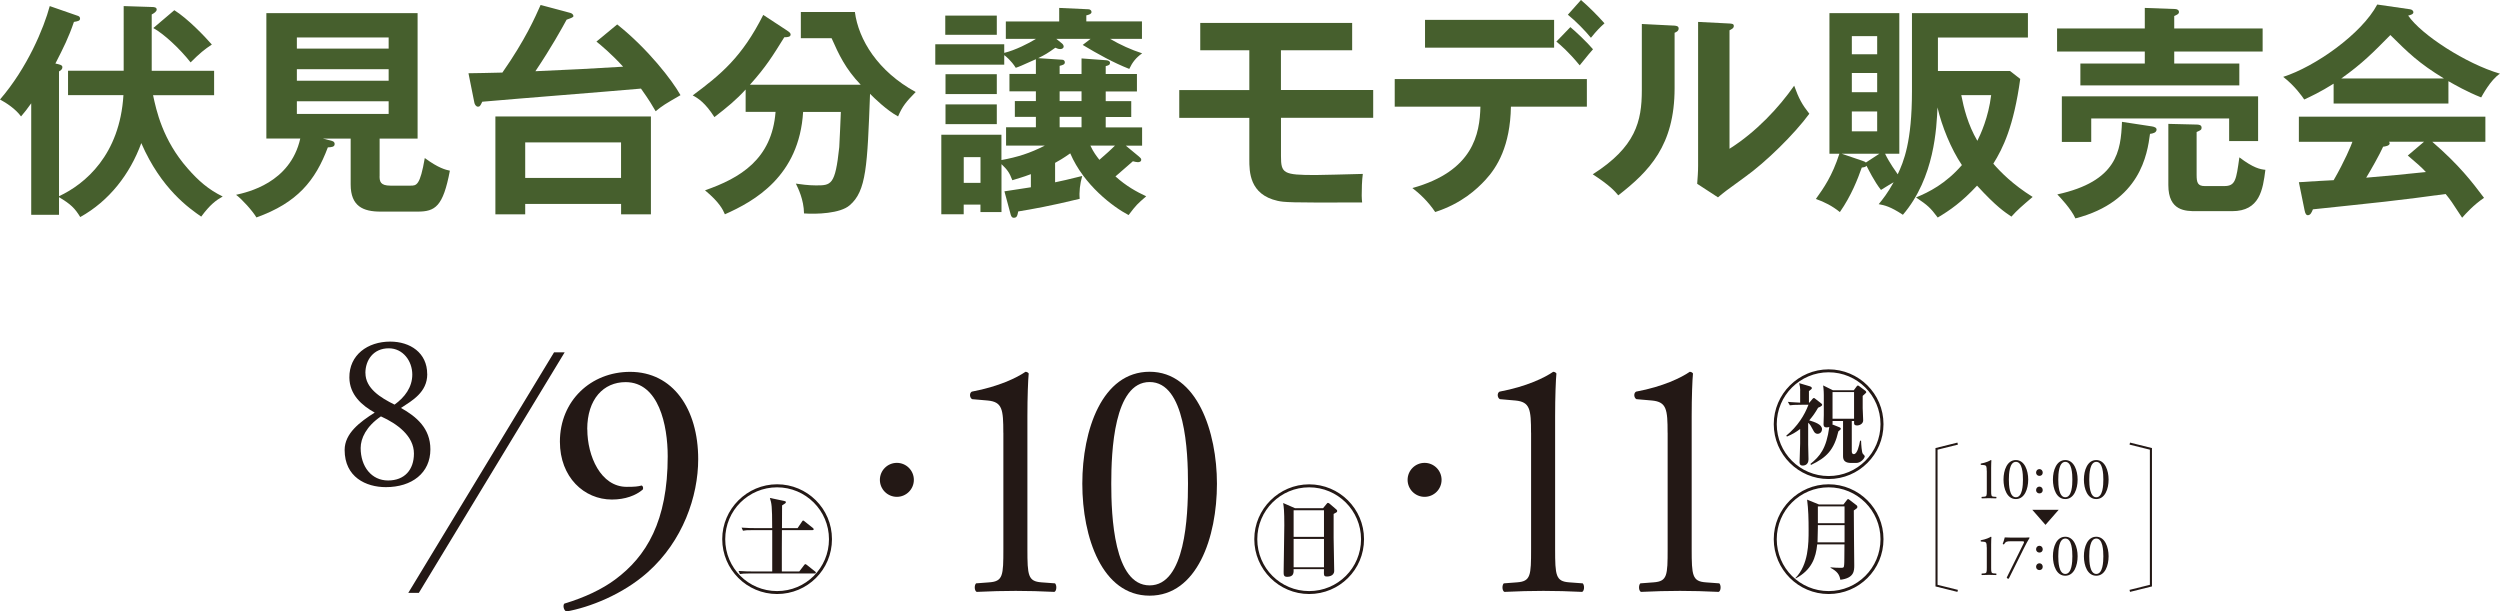
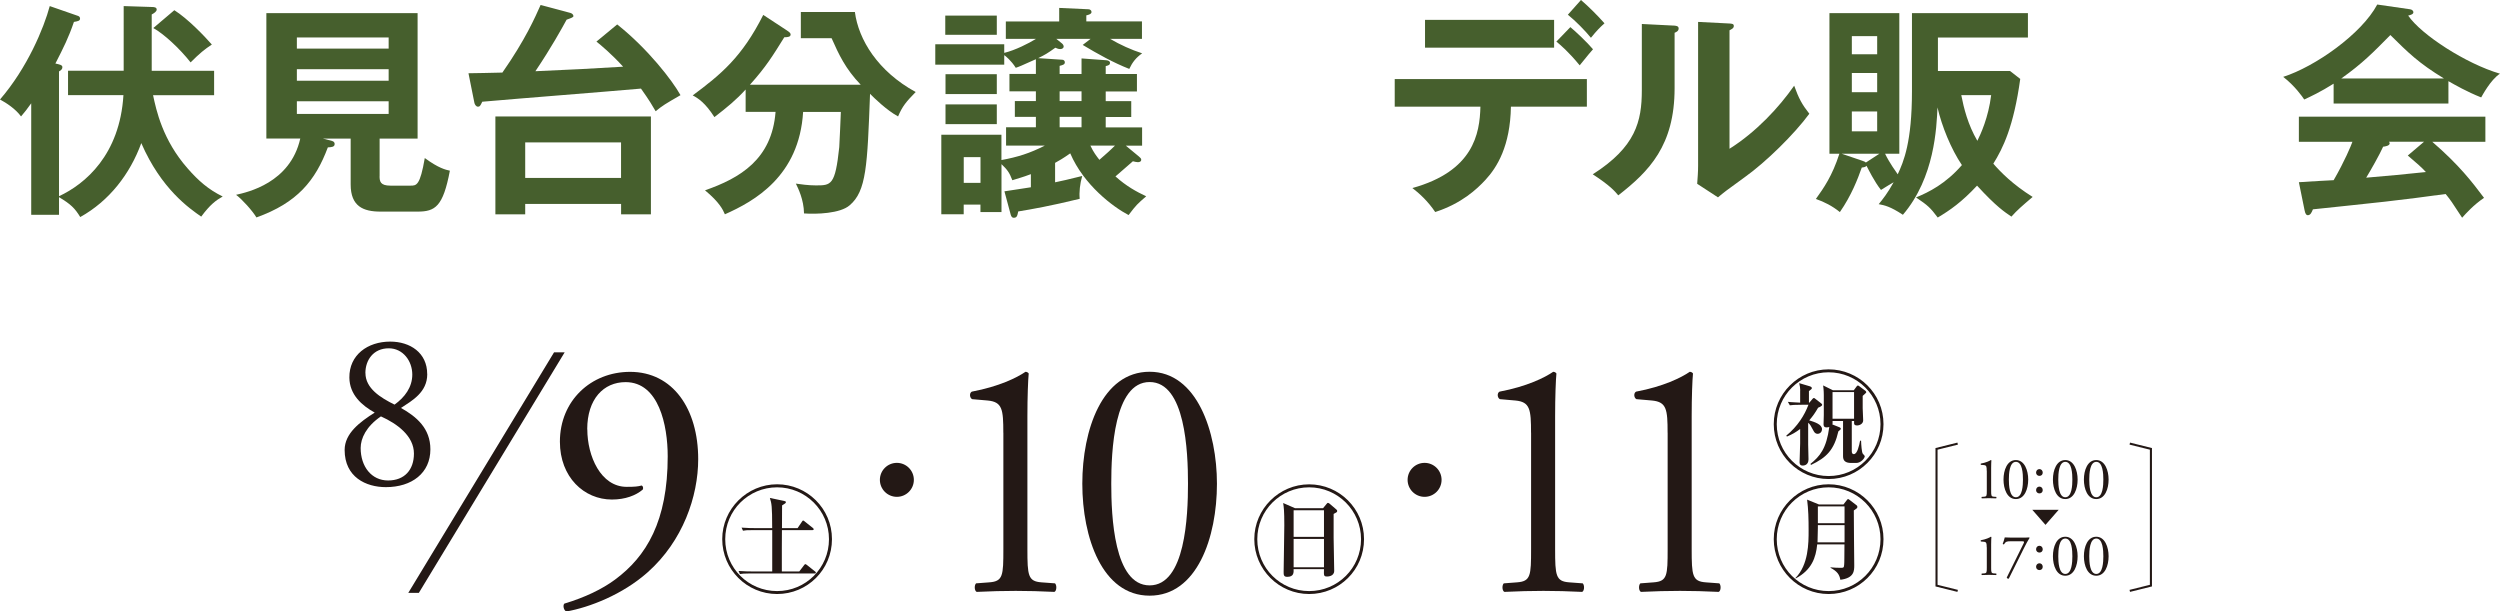
<svg xmlns="http://www.w3.org/2000/svg" id="b" viewBox="0 0 518.08 126.71">
  <defs>
    <style>.d{fill:#231815;}.e{fill:#465f2d;}.f{fill:none;stroke:#231815;stroke-miterlimit:10;stroke-width:.43px;}</style>
  </defs>
  <g id="c">
    <path class="d" d="M88.54,77.53c0,3.78-3.14,5.49-5.44,7.01,3.19,1.8,6.09,4.2,6.09,8.58,0,4.89-3.82,7.83-9.23,7.83-4.11,0-8.54-2.07-8.54-7.7,0-3.46,3.18-5.81,6.23-7.75-2.67-1.48-5.2-3.69-5.25-7.24-.05-4.7,3.78-7.47,8.47-7.47,4.1,0,7.66,2.3,7.66,6.73ZM85.78,93.99c0-3.64-3.46-6.18-6.84-7.7-3.05,2.07-4.2,4.56-4.2,6.55,0,3.87,2.26,6.73,5.68,6.73s5.36-2.21,5.36-5.58ZM75.73,77.3c0,3.18,3.13,5.12,6.03,6.55,2.12-1.52,3.68-3.6,3.68-6.23,0-2.81-1.93-5.44-4.88-5.44-3.18,0-4.84,2.44-4.84,5.12Z" />
    <polygon class="d" points="84.61 122.86 86.8 122.86 117.02 73.01 114.82 73.01 84.61 122.86" />
    <circle class="d" cx="185.86" cy="99.44" r="3.52" />
    <path class="d" d="M121.71,88.97c0,5.53,2.77,11.92,8.16,11.92,1.77,0,2.27-.07,3.12-.28.28.14.36.57.21.85-1.42,1.21-3.62,2.06-6.39,2.06-5.75,0-10.78-4.61-10.78-11.99,0-8.51,6.46-14.47,14.54-14.47,8.87,0,14.12,7.66,14.12,18.09,0,7.73-3.19,16.96-10.43,23.41-5.25,4.68-12.13,7.31-16.88,8.16-.57-.21-.78-1.28-.43-1.63,4.26-1.28,7.8-2.98,10.5-4.97,6.53-4.82,10.92-12.13,10.92-25.54,0-6.46-1.84-15.39-8.73-15.39-4.54,0-7.95,3.48-7.95,9.79Z" />
    <path class="d" d="M161.04,123.1c-6.27,0-11.37-5.1-11.37-11.37s5.15-11.37,11.37-11.37,11.37,5.03,11.37,11.37-5.1,11.37-11.37,11.37ZM161.04,100.99c-5.91,0-10.75,4.77-10.75,10.75s4.81,10.75,10.75,10.75,10.75-4.79,10.75-10.75-4.86-10.75-10.75-10.75ZM168.83,118.84h-13.49c-1.22,0-1.5.05-2,.12l-.29-.64c1.17.1,2.43.1,2.62.1h4.36v-8.56h-4.08c-1.19,0-1.45.02-1.98.12l-.29-.64c1.17.1,2.34.1,2.6.1h3.74c0-4.67-.12-5.1-.48-6.25l2.96.62c.21.05.36.1.36.24,0,.21-.14.29-.79.69,0,.62,0,3.96-.02,4.7h3.24l.9-1.33c.1-.14.14-.24.26-.24.1,0,.19.1.33.21l1.67,1.33c.1.07.17.17.17.26,0,.17-.14.19-.26.19h-6.32c0,.29-.02,3.6-.02,3.77v4.79h3.62l1-1.31c.07-.1.17-.21.26-.21.07,0,.21.1.33.19l1.65,1.31c.07.05.19.14.19.26,0,.17-.14.19-.26.19Z" />
    <path class="d" d="M207.92,89.67c0-4.82-.2-6.38-3.23-6.67l-3.23-.28c-.54-.28-.61-1.28-.07-1.56,5.66-1.06,9.37-2.91,11.12-4.11.27,0,.54.14.67.35-.13,1.28-.27,4.82-.27,8.87v27.53c0,5.46.13,6.67,2.9,6.88l2.83.21c.4.43.34,1.56-.13,1.77-2.63-.14-5.66-.21-8.02-.21s-5.46.07-8.09.21c-.47-.21-.54-1.35-.13-1.77l2.76-.21c2.83-.21,2.9-1.42,2.9-6.88v-24.12Z" />
    <path class="d" d="M252.19,100.24c0,11.14-4.11,23.2-13.95,23.2s-13.95-12.06-13.95-23.2,4.11-23.2,13.95-23.2,13.95,12.49,13.95,23.2ZM230.29,100.24c0,6.67.54,21.07,7.95,21.07s7.95-14.4,7.95-21.07-.54-21.07-7.95-21.07-7.95,14.4-7.95,21.07Z" />
    <path class="d" d="M271.3,123.1c-6.27,0-11.37-5.1-11.37-11.37s5.15-11.36,11.37-11.36,11.37,5.03,11.37,11.36-5.1,11.37-11.37,11.37ZM271.3,100.99c-5.91,0-10.75,4.77-10.75,10.75s4.82,10.75,10.75,10.75,10.75-4.79,10.75-10.75-4.86-10.75-10.75-10.75ZM276.37,106.51c0,.43-.02,2.62,0,4.98,0,1.07.12,5.84.12,6.81,0,1.17-1.36,1.17-1.45,1.17-.71,0-.71-.14-.67-1.53h-6.29c.02.74.05,1.6-1.33,1.6-.74,0-.74-.43-.74-1.03,0-.81.14-8.15.14-9.67,0-3.03-.1-3.72-.24-4.6l2.45,1.07h5.82l.71-.86c.12-.14.19-.24.31-.24s.24.1.36.19l1.33,1.14c.12.09.22.21.22.36,0,.24-.22.33-.74.6ZM274.37,105.75h-6.29v5.51h6.29v-5.51ZM274.37,111.69h-6.29v5.87h6.29v-5.87Z" />
    <circle class="d" cx="295.22" cy="99.44" r="3.52" />
    <path class="d" d="M317.28,89.67c0-4.82-.2-6.38-3.23-6.67l-3.23-.28c-.54-.28-.61-1.28-.07-1.56,5.66-1.06,9.37-2.91,11.12-4.11.27,0,.54.14.67.35-.13,1.28-.27,4.82-.27,8.87v27.53c0,5.46.13,6.67,2.9,6.88l2.83.21c.4.43.34,1.56-.13,1.77-2.63-.14-5.66-.21-8.02-.21s-5.46.07-8.09.21c-.47-.21-.54-1.35-.13-1.77l2.76-.21c2.83-.21,2.9-1.42,2.9-6.88v-24.12Z" />
    <path class="d" d="M345.58,89.67c0-4.82-.2-6.38-3.23-6.67l-3.23-.28c-.54-.28-.61-1.28-.07-1.56,5.66-1.06,9.37-2.91,11.12-4.11.27,0,.54.14.67.35-.13,1.28-.27,4.82-.27,8.87v27.53c0,5.46.13,6.67,2.9,6.88l2.83.21c.4.43.34,1.56-.13,1.77-2.63-.14-5.66-.21-8.02-.21s-5.46.07-8.09.21c-.47-.21-.54-1.35-.13-1.77l2.76-.21c2.83-.21,2.9-1.42,2.9-6.88v-24.12Z" />
    <path class="d" d="M390.32,87.9c0,6.27-5.1,11.37-11.37,11.37s-11.37-5.1-11.37-11.37,5.15-11.36,11.37-11.36,11.37,5.03,11.37,11.36ZM368.2,87.9c0,5.94,4.82,10.75,10.75,10.75s10.75-4.79,10.75-10.75-4.86-10.75-10.75-10.75-10.75,4.77-10.75,10.75ZM373.07,80.9c0-.43-.1-1.07-.22-1.5l2.26.67c.12.05.36.14.36.36,0,.17-.07.21-.6.62v2.41h.07l.67-.79c.07-.1.17-.19.29-.19.07,0,.12.02.26.14l1.26.98c.07.07.19.17.19.29,0,.24-.53.48-.84.6-.62,1.07-1.03,1.67-1.84,2.62,1.15.36,2.65.83,2.65,1.84,0,.45-.33.95-.93.95-.33,0-.62-.21-.79-.55-.62-1.14-.74-1.41-1.15-1.74v4.51c0,.43.07,2.57.07,3.07,0,1.29-1.07,1.29-1.21,1.29-.64,0-.64-.5-.64-.72,0-.43.12-3.26.12-3.88v-2.98c-.93.69-1.62,1.1-2.74,1.57l-.14-.19c2.36-1.93,3.79-4.24,4.6-6.41h-1c-1.95,0-2.48.07-2.86.12l-.41-.72c.43.05.57.07,2.55.17v-2.53ZM379.76,87.76c0,.1-.02.14-.05.19l1.5.6c.12.05.26.14.26.29,0,.17-.14.26-.5.55-.88,3.84-2.45,5.43-5.67,6.96l-.12-.21c1.91-1.55,3.31-3.12,3.91-7.67-.09.05-.29.1-.55.1-.64,0-.64-.43-.64-.69s.05-1.59.05-1.88v-4.15c0-.12,0-1.07-.14-1.98l2.02,1h4.34l.6-.81c.07-.1.17-.17.24-.17.1,0,.19.07.26.12l1.31.98c.07.07.17.17.17.26,0,.14-.05.17-.74.79v2.55c0,.36.1,2.15.1,2.53,0,.67-.69,1.05-1.29,1.05-.43,0-.59-.21-.59-.43v-.5h-.48v6.25c0,.31.07.62.43.62.72,0,1.1-1.79,1.29-2.79l.21.02c.02.86.14,2.34.33,2.65.05.1.43.43.43.55,0,.43-.81,1.4-1.76,1.4h-1.05c-1.19,0-1.69-.45-1.69-1.38v-7.32h-2.17v.55ZM379.76,86.78h4.46v-5.53h-4.46v5.53Z" />
    <path class="d" d="M378.95,123.1c-6.27,0-11.37-5.1-11.37-11.37s5.15-11.37,11.37-11.37,11.37,5.03,11.37,11.37-5.1,11.37-11.37,11.37ZM378.95,100.99c-5.91,0-10.75,4.77-10.75,10.75s4.82,10.75,10.75,10.75,10.75-4.79,10.75-10.75-4.86-10.75-10.75-10.75ZM384.17,105.78c-.02,1.79.09,9.72.09,11.34,0,1.17,0,2.67-2.88,3.03-.19-1.1-.67-1.76-2.03-2.48v-.1c.55.07,1.65.1,2,.1.5,0,.69,0,.76-.24.1-.31.1-1.53.1-1.95,0-.5,0-2.29.02-2.67h-5.65c-.26,2.72-1.12,5.29-4.45,7.06l-.07-.07c2.74-2.77,2.74-7.25,2.74-9.87,0-2.43-.05-4.36-.31-6.39l2.45,1h5.08l.67-.86c.12-.14.19-.26.29-.26s.21.1.33.19l1.43,1.1c.1.07.17.19.17.33,0,.26-.17.36-.74.74ZM382.25,108.83h-5.53v.55c0,.79-.07,2.86-.07,3.01h5.6v-3.55ZM382.25,104.94h-5.53v3.48h5.53v-3.48Z" />
    <path class="d" d="M411.71,113.43c0-.84-.04-1.11-.59-1.16l-.59-.05c-.1-.05-.11-.22-.01-.27,1.04-.19,1.72-.51,2.04-.72.05,0,.1.02.12.06-.02.22-.05.84-.05,1.54v4.79c0,.95.02,1.16.53,1.2l.52.04c.08.07.06.27-.02.31-.48-.02-1.04-.04-1.47-.04s-1,.01-1.48.04c-.09-.04-.1-.23-.02-.31l.51-.04c.52-.04.53-.25.53-1.2v-4.2Z" />
    <path class="d" d="M416.61,112.17c-.69,0-.96.04-1.32.63-.09.04-.21.01-.26-.1.12-.33.31-.86.42-1.33.2.02.63.04,1.31.04h2.09c.68,0,1.51,0,1.65-.04.05.01.09.06.09.11-.34.53-.7,1.19-1.16,2.11l-3.15,6.33c-.2.02-.38-.07-.42-.23l3.49-7.06c.19-.37.12-.46-.27-.46h-2.47Z" />
    <path class="d" d="M421.94,113.83c0-.42.3-.73.69-.73.42,0,.69.33.69.73s-.27.68-.69.68c-.36,0-.69-.26-.69-.68ZM421.94,117.46c0-.42.3-.73.69-.73.42,0,.69.33.69.73s-.27.68-.69.68c-.36,0-.69-.26-.69-.68Z" />
    <path class="d" d="M430.55,115.27c0,1.94-.75,4.04-2.56,4.04s-2.56-2.1-2.56-4.04.75-4.04,2.56-4.04,2.56,2.17,2.56,4.04ZM426.54,115.27c0,1.16.1,3.67,1.46,3.67s1.46-2.51,1.46-3.67-.1-3.67-1.46-3.67-1.46,2.51-1.46,3.67Z" />
    <path class="d" d="M436.97,115.27c0,1.94-.75,4.04-2.56,4.04s-2.56-2.1-2.56-4.04.75-4.04,2.56-4.04,2.56,2.17,2.56,4.04ZM432.96,115.27c0,1.16.1,3.67,1.46,3.67s1.46-2.51,1.46-3.67-.1-3.67-1.46-3.67-1.46,2.51-1.46,3.67Z" />
    <path class="d" d="M411.71,97.54c0-.84-.04-1.11-.59-1.16l-.59-.05c-.1-.05-.11-.22-.01-.27,1.04-.19,1.72-.51,2.04-.72.05,0,.1.02.12.06-.02.22-.05.84-.05,1.54v4.79c0,.95.02,1.16.53,1.2l.52.04c.08.07.06.27-.02.31-.48-.02-1.04-.04-1.47-.04s-1,.01-1.48.04c-.09-.04-.1-.23-.02-.31l.51-.04c.52-.04.53-.25.53-1.2v-4.2Z" />
    <path class="d" d="M420.31,99.38c0,1.94-.75,4.04-2.56,4.04s-2.56-2.1-2.56-4.04.75-4.04,2.56-4.04,2.56,2.17,2.56,4.04ZM416.3,99.38c0,1.16.1,3.67,1.46,3.67s1.46-2.51,1.46-3.67-.1-3.67-1.46-3.67-1.46,2.51-1.46,3.67Z" />
    <path class="d" d="M421.94,97.94c0-.42.3-.73.69-.73.42,0,.69.33.69.73s-.27.68-.69.68c-.36,0-.69-.26-.69-.68ZM421.94,101.57c0-.42.3-.73.69-.73.42,0,.69.33.69.73s-.27.68-.69.68c-.36,0-.69-.26-.69-.68Z" />
    <path class="d" d="M430.55,99.38c0,1.94-.75,4.04-2.56,4.04s-2.56-2.1-2.56-4.04.75-4.04,2.56-4.04,2.56,2.17,2.56,4.04ZM426.54,99.38c0,1.16.1,3.67,1.46,3.67s1.46-2.51,1.46-3.67-.1-3.67-1.46-3.67-1.46,2.51-1.46,3.67Z" />
    <path class="d" d="M436.97,99.38c0,1.94-.75,4.04-2.56,4.04s-2.56-2.1-2.56-4.04.75-4.04,2.56-4.04,2.56,2.17,2.56,4.04ZM432.96,99.38c0,1.16.1,3.67,1.46,3.67s1.46-2.51,1.46-3.67-.1-3.67-1.46-3.67-1.46,2.51-1.46,3.67Z" />
    <polygon class="d" points="423.89 108.77 421.16 105.65 426.62 105.65 423.89 108.77" />
    <polyline class="f" points="405.69 122.45 401.31 121.36 401.31 93.02 405.69 91.93" />
    <polyline class="f" points="441.36 122.45 445.74 121.36 445.74 93.02 441.36 91.93" />
    <path class="e" d="M14.1,19.72v-5.06h11.53V1.26l5.9.19c.47,0,.94.09.94.52s-.52.75-1.03,1.03v11.67h12.93v5.06h-12.65c.66,3.09,1.97,9.28,7.17,15.18,2.25,2.58,4.36,4.4,7.26,5.81-1.41.8-2.62,1.69-4.45,4.17-2.44-1.69-8.29-5.72-12.42-15.23-2.34,6.42-6.65,11.99-12.65,15.32-1.12-1.83-1.97-2.67-4.4-4.12v3.65h-5.76v-23.1c-.8,1.12-1.45,1.97-2.11,2.72-1.12-1.55-3.05-2.81-4.36-3.51C5.67,14.06,9.09,5.81,10.31,1.26l5.67,1.97c.33.09.61.23.61.61,0,.47-.42.56-1.27.7-1.08,3.19-2.16,5.34-3.84,8.62.8.19,1.45.28,1.45.75,0,.42-.28.66-.7.89v25.86c5.43-2.53,12.6-8.57,13.35-20.94h-11.48ZM36.12,2.11c2.76,1.73,6.23,5.34,7.78,7.12-1.45.94-2.58,1.87-4.4,3.7-2.25-2.86-5.53-5.9-7.73-7.12l4.36-3.7Z" />
    <path class="e" d="M78.66,36.5c0,1.08.14,1.97,2.25,1.97h4.17c1.22,0,1.97,0,2.95-5.72,2.86,2.11,4.36,2.44,5.2,2.62-1.41,7.45-3.04,8.48-6.7,8.48h-7.68c-3.56,0-6.18-1.08-6.18-5.62v-9.51h-5.76l1.69.42c.28.09.75.19.75.7,0,.61-.61.66-1.41.7-2.58,6.89-6.32,11.48-14.8,14.52-.8-1.36-3-3.8-4.22-4.69,2.3-.52,11.24-2.44,13.31-11.67h-7.03V2.72h31.34v26h-7.87v7.78ZM80.54,10.07v-2.3h-19.02v2.3h19.02ZM61.52,14.34v2.39h19.02v-2.39h-19.02ZM61.52,20.99v2.62h19.02v-2.62h-19.02Z" />
    <path class="e" d="M127.9,5.06c6.37,5.06,11.43,11.62,13.12,14.66-3.23,1.87-3.65,2.11-5.15,3.33-.66-1.12-1.26-2.2-3.04-4.69-9.14.8-23.75,1.92-32.89,2.72-.42.89-.52,1.03-.89,1.03-.42,0-.7-.52-.75-.84l-1.22-6.09c1.27,0,4.69-.09,7.03-.14,4.78-6.84,6.79-11.48,7.92-14.01l6.14,1.64c.37.09.66.37.66.66,0,.23-.33.37-1.41.75-1.08,1.97-3.14,5.72-6.47,10.68,9.32-.42,10.35-.47,18.18-.94-2.44-2.67-4.59-4.45-5.53-5.2l4.31-3.56ZM108.84,42.26v2.16h-6.18v-20.29h32.23v20.29h-6.18v-2.16h-19.86ZM128.7,36.87v-7.36h-19.86v7.36h19.86Z" />
    <path class="e" d="M154.52,23.19v-4.64c-1.97,2.16-3.79,3.65-6.47,5.72-1.92-3-3.42-3.94-4.5-4.5,5.86-4.36,10.21-7.92,14.62-16.68l4.92,3.23c.33.23.75.47.75.84,0,.47-.56.56-1.31.56-2.39,3.84-3.79,6.14-7.12,9.84h22.96c-3.19-3.33-4.54-6.28-6.04-9.65h-6.37V2.48h11.2c.75,5.76,4.78,12.32,12.6,16.59-1.97,2.01-2.76,2.95-3.65,5.06-2.39-1.31-4.92-3.79-5.81-4.69-.56,14.95-.75,20.15-4.22,23.1-1.97,1.73-6.93,1.87-9.46,1.69-.05-2.9-1.22-5.2-1.69-6.18.98.14,2.58.37,4.12.37,3.19,0,4.03,0,4.87-7.92.09-1.12.28-6.28.33-7.31h-7.82c-.8,13.35-10.12,18.51-16.21,21.22-.42-.98-1.12-2.48-4.12-4.97,7.26-2.53,13.87-6.42,14.62-16.26h-6.18Z" />
    <path class="e" d="M208.49,30.17v-3.79h6.18v-2.16h-4.36v-3.28h4.36v-2.01h-5.48v-3.61h5.48v-3.05c-3.14,1.41-3.47,1.55-4.17,1.78-.94-1.5-2.16-2.48-2.39-2.62v1.97h-14.29v-4.22h14.29v1.78c2.3-.56,5.15-2.01,6.56-2.9h-6.23v-3.61h11.06V1.64l6.09.28c.28,0,.61.23.61.56,0,.42-.61.61-1.08.7v1.26h11.53v3.61h-6.61c2.16,1.26,4.36,2.25,6.65,3-1.26.89-2.01,1.83-2.67,3.23-3.33-1.31-6.51-3.09-9.65-4.97l1.64-1.26h-7.12l1.17.94c.19.14.37.42.37.66,0,.28-.28.52-.7.52-.37,0-.61-.09-1.03-.28-1.64,1.17-2.11,1.45-3.56,2.16l5.01.33c.23,0,.52.19.52.52,0,.47-.37.56-1.08.75v1.69h4.54v-3.23l5.06.37c.28,0,.84.14.84.52,0,.47-.33.56-.89.7v1.64h6.47v3.61h-6.47v2.01h5.29v3.28h-5.29v2.16h7.54v3.79h-3.37l2.72,2.25c.28.23.47.42.47.66,0,.42-.42.51-.7.51s-.61-.09-1.03-.19c-.61.51-3.09,2.72-3.61,3.14,2.3,2.06,4.31,3.14,6.37,4.12-1.83,1.59-2.06,1.78-3.65,3.89-3.23-1.69-9.28-6.23-12.09-12.79-1.59,1.12-2.39,1.55-3.14,1.97v4.03c.52-.09,3.47-.75,5.62-1.31-.47,1.59-.66,3.42-.52,4.73-6.14,1.5-9.93,2.16-12.74,2.62-.19.94-.28,1.31-.94,1.31-.37,0-.52-.33-.61-.61l-1.31-4.87c.75-.09,4.45-.7,5.48-.84v-2.72c-1.73.66-2.86.94-3.84,1.26-.61-1.64-1.12-2.25-2.25-3.33v9.93h-4.36v-1.55h-3.47v2.01h-4.64v-16.49h12.46v5.25c3.33-.61,5.9-1.41,9-3h-8.06ZM206.57,3.23v3.98h-10.68v-3.98h10.68ZM206.57,15.37v4.12h-10.63v-4.12h10.63ZM206.57,21.64v4.08h-10.63v-4.08h10.63ZM203.19,37.9v-5.34h-3.47v5.34h3.47ZM219.59,18.93v2.01h4.54v-2.01h-4.54ZM219.59,24.22v2.16h4.54v-2.16h-4.54ZM225.96,30.17c.66,1.41,1.26,2.16,1.87,2.95,1.03-.89,2.3-2.01,3.23-2.95h-5.11Z" />
-     <path class="e" d="M265.46,18.65h19.11v5.76h-19.11v7.92c0,3.61.47,3.94,7.17,3.94,1.03,0,6.51-.14,9.79-.23-.19,1.36-.23,3.14-.23,4.5,0,.66.05.89.09,1.41-15.37.09-16.21-.05-17.52-.33-5.86-1.31-5.86-6.09-5.86-8.57v-8.62h-14.52v-5.76h14.52v-8.25h-10.17v-5.67h31.48v5.67h-14.76v8.25Z" />
    <path class="e" d="M289.03,22.11v-5.72h39.82v5.72h-15.74c-.14,8.15-2.86,12.56-5.29,15.18-1.78,1.92-4.92,4.87-10.4,6.65-1.5-2.25-3.37-3.94-4.73-4.97,12.65-3.51,13.96-11.24,14.1-16.87h-17.76ZM322.06,4.12v5.76h-26.75v-5.76h26.75ZM325.43,5.62c1.03.84,3.56,3.23,4.69,4.59-.61.66-.8.94-2.76,3.33-2.34-2.86-4.03-4.26-4.83-4.92l2.9-3ZM327.63,0c1.64,1.41,3.42,3.19,4.87,4.83-.98.89-1.55,1.45-2.81,3-1.17-1.45-3.19-3.51-4.78-4.78l2.72-3.05Z" />
    <path class="e" d="M346.79,5.29c.47.05,1.08.05,1.08.61,0,.52-.47.75-.84.89v11.48c0,11.9-5.29,17.24-11.67,22.21-.75-.89-1.69-2.01-5.29-4.36,8.9-5.67,10.17-10.96,10.17-17.43V4.97l6.56.33ZM358.41,4.87c.52.05.89.05.89.52s-.47.66-.89.89v24.55c5.57-3.51,10.26-8.57,13.4-13.07.98,2.72,1.64,3.89,3.14,5.81-3.09,4.22-9,10.03-13.4,13.16-3.89,2.81-4.31,3.14-5.53,4.17l-4.31-2.81c.09-1.26.19-2.44.19-3.7V4.54l6.51.33Z" />
    <path class="e" d="M418.66,16.35c-1.36,9.84-3.56,14.34-5.58,17.57,1.55,1.78,4.03,4.31,8.15,6.89-2.3,1.97-3.14,2.67-4.4,4.08-1.31-.89-3.09-2.01-7.12-6.42-3.19,3.42-5.62,5.11-8.15,6.61-1.55-2.06-2.01-2.48-4.5-4.17,2.67-1.08,6.18-2.86,9.51-6.7-2.25-3.33-4.17-8.06-5.06-11.95-.19,4.12-.56,14.52-7.17,22.25-2.62-1.73-3.8-1.97-5.01-2.2.8-.98,1.87-2.3,3.09-4.54-.28.14-1.73,1.03-2.62,1.59-1.41-1.78-2.58-4.22-3-5.01-.14.23-.52.33-.98.37-.84,2.39-2.16,5.81-4.54,9.23-1.55-1.26-3.23-2.11-4.97-2.72,1.64-2.3,3.37-4.73,4.87-9.37h-2.06V2.72h14.48v29.14h-2.95c.89,1.87,2.3,3.79,2.62,4.26,1.22-2.62,2.95-6.65,2.95-17.24V2.72h24.03v5.06h-18.65v6.93h14.94l2.11,1.64ZM389.48,31.86h-7.82l4.26,1.45c.47.14.56.23.75.37l2.81-1.83ZM389.01,11.24v-3.75h-5.25v3.75h5.25ZM383.76,15.13v3.98h5.25v-3.98h-5.25ZM383.76,23.1v4.12h5.25v-4.12h-5.25ZM406.44,19.72c.52,2.67,1.36,6.09,3.33,9.46.66-1.31,2.3-4.83,2.86-9.46h-6.18Z" />
-     <path class="e" d="M468.89,5.9v4.78h-18.32v2.48h13.49v4.54h-32.94v-4.54h13.35v-2.48h-18.18v-4.78h18.18V1.64l6.28.23c.37,0,.8.19.8.61s-.37.56-.98.84v2.58h18.32ZM445.93,26.19c.56.09.98.28.98.66,0,.66-.84.84-1.36.89-.56,4.17-1.97,14.05-15.46,17.52-.89-1.97-3.19-4.4-3.75-4.97,12.41-2.72,13.16-9,13.4-15.04l6.18.94ZM467.95,19.96v9.28h-6v-4.69h-28.58v4.87h-6.09v-9.46h40.67ZM455.16,43.76c-2.2,0-5.81,0-5.81-5.39v-12.7l5.81.14c.56,0,1.08.09,1.08.66,0,.42-.19.52-1.03.89v8.9c0,1.59.23,2.3,1.69,2.3h4.03c2.34,0,2.48-1.27,3.14-5.95,2.9,2.2,4.31,2.48,5.39,2.58-.52,4.12-1.17,8.57-6.89,8.57h-7.4Z" />
    <path class="e" d="M507.4,21.46h-23.8v-4.12c-2.67,1.69-4.87,2.72-6.09,3.28-.33-.52-1.97-2.86-4.36-4.69,6.61-2.11,16.26-8.9,19.49-14.99l6.79.98c.42.05.7.33.7.61,0,.42-.52.56-1.08.7,2.72,3.98,11.99,9.98,19.02,12.04-1.97,1.27-3.75,4.69-3.89,4.92-2.95-1.17-5.48-2.62-6.79-3.37v4.64ZM476.39,37.76c1.5-.09,6.61-.42,7.22-.42,2.3-3.98,3.61-7.17,3.89-7.96h-11.1v-5.2h38.65v5.2h-11.01c5.62,4.87,8.15,8.2,10.73,11.62-2.2,1.5-3.7,3.19-4.54,4.12-2.16-3.33-2.39-3.65-3.42-4.92-2.86.42-9.56,1.26-12.56,1.59-2.34.28-12.84,1.36-14.94,1.59-.28.7-.52,1.22-1.08,1.22-.28,0-.51-.28-.66-1.08l-1.17-5.76ZM506.46,16.26c-5.25-3.19-7.45-5.39-11.1-9-3.65,3.7-5.81,5.9-10.17,9h21.27ZM502.34,29.37h-7.26c.09.14.14.23.14.33,0,.52-.98.66-1.36.7-.7,1.59-2.62,4.97-3.51,6.42,5.9-.52,6.56-.56,12.37-1.17-.8-.89-1.87-1.83-3.75-3.42l3.37-2.86Z" />
  </g>
</svg>